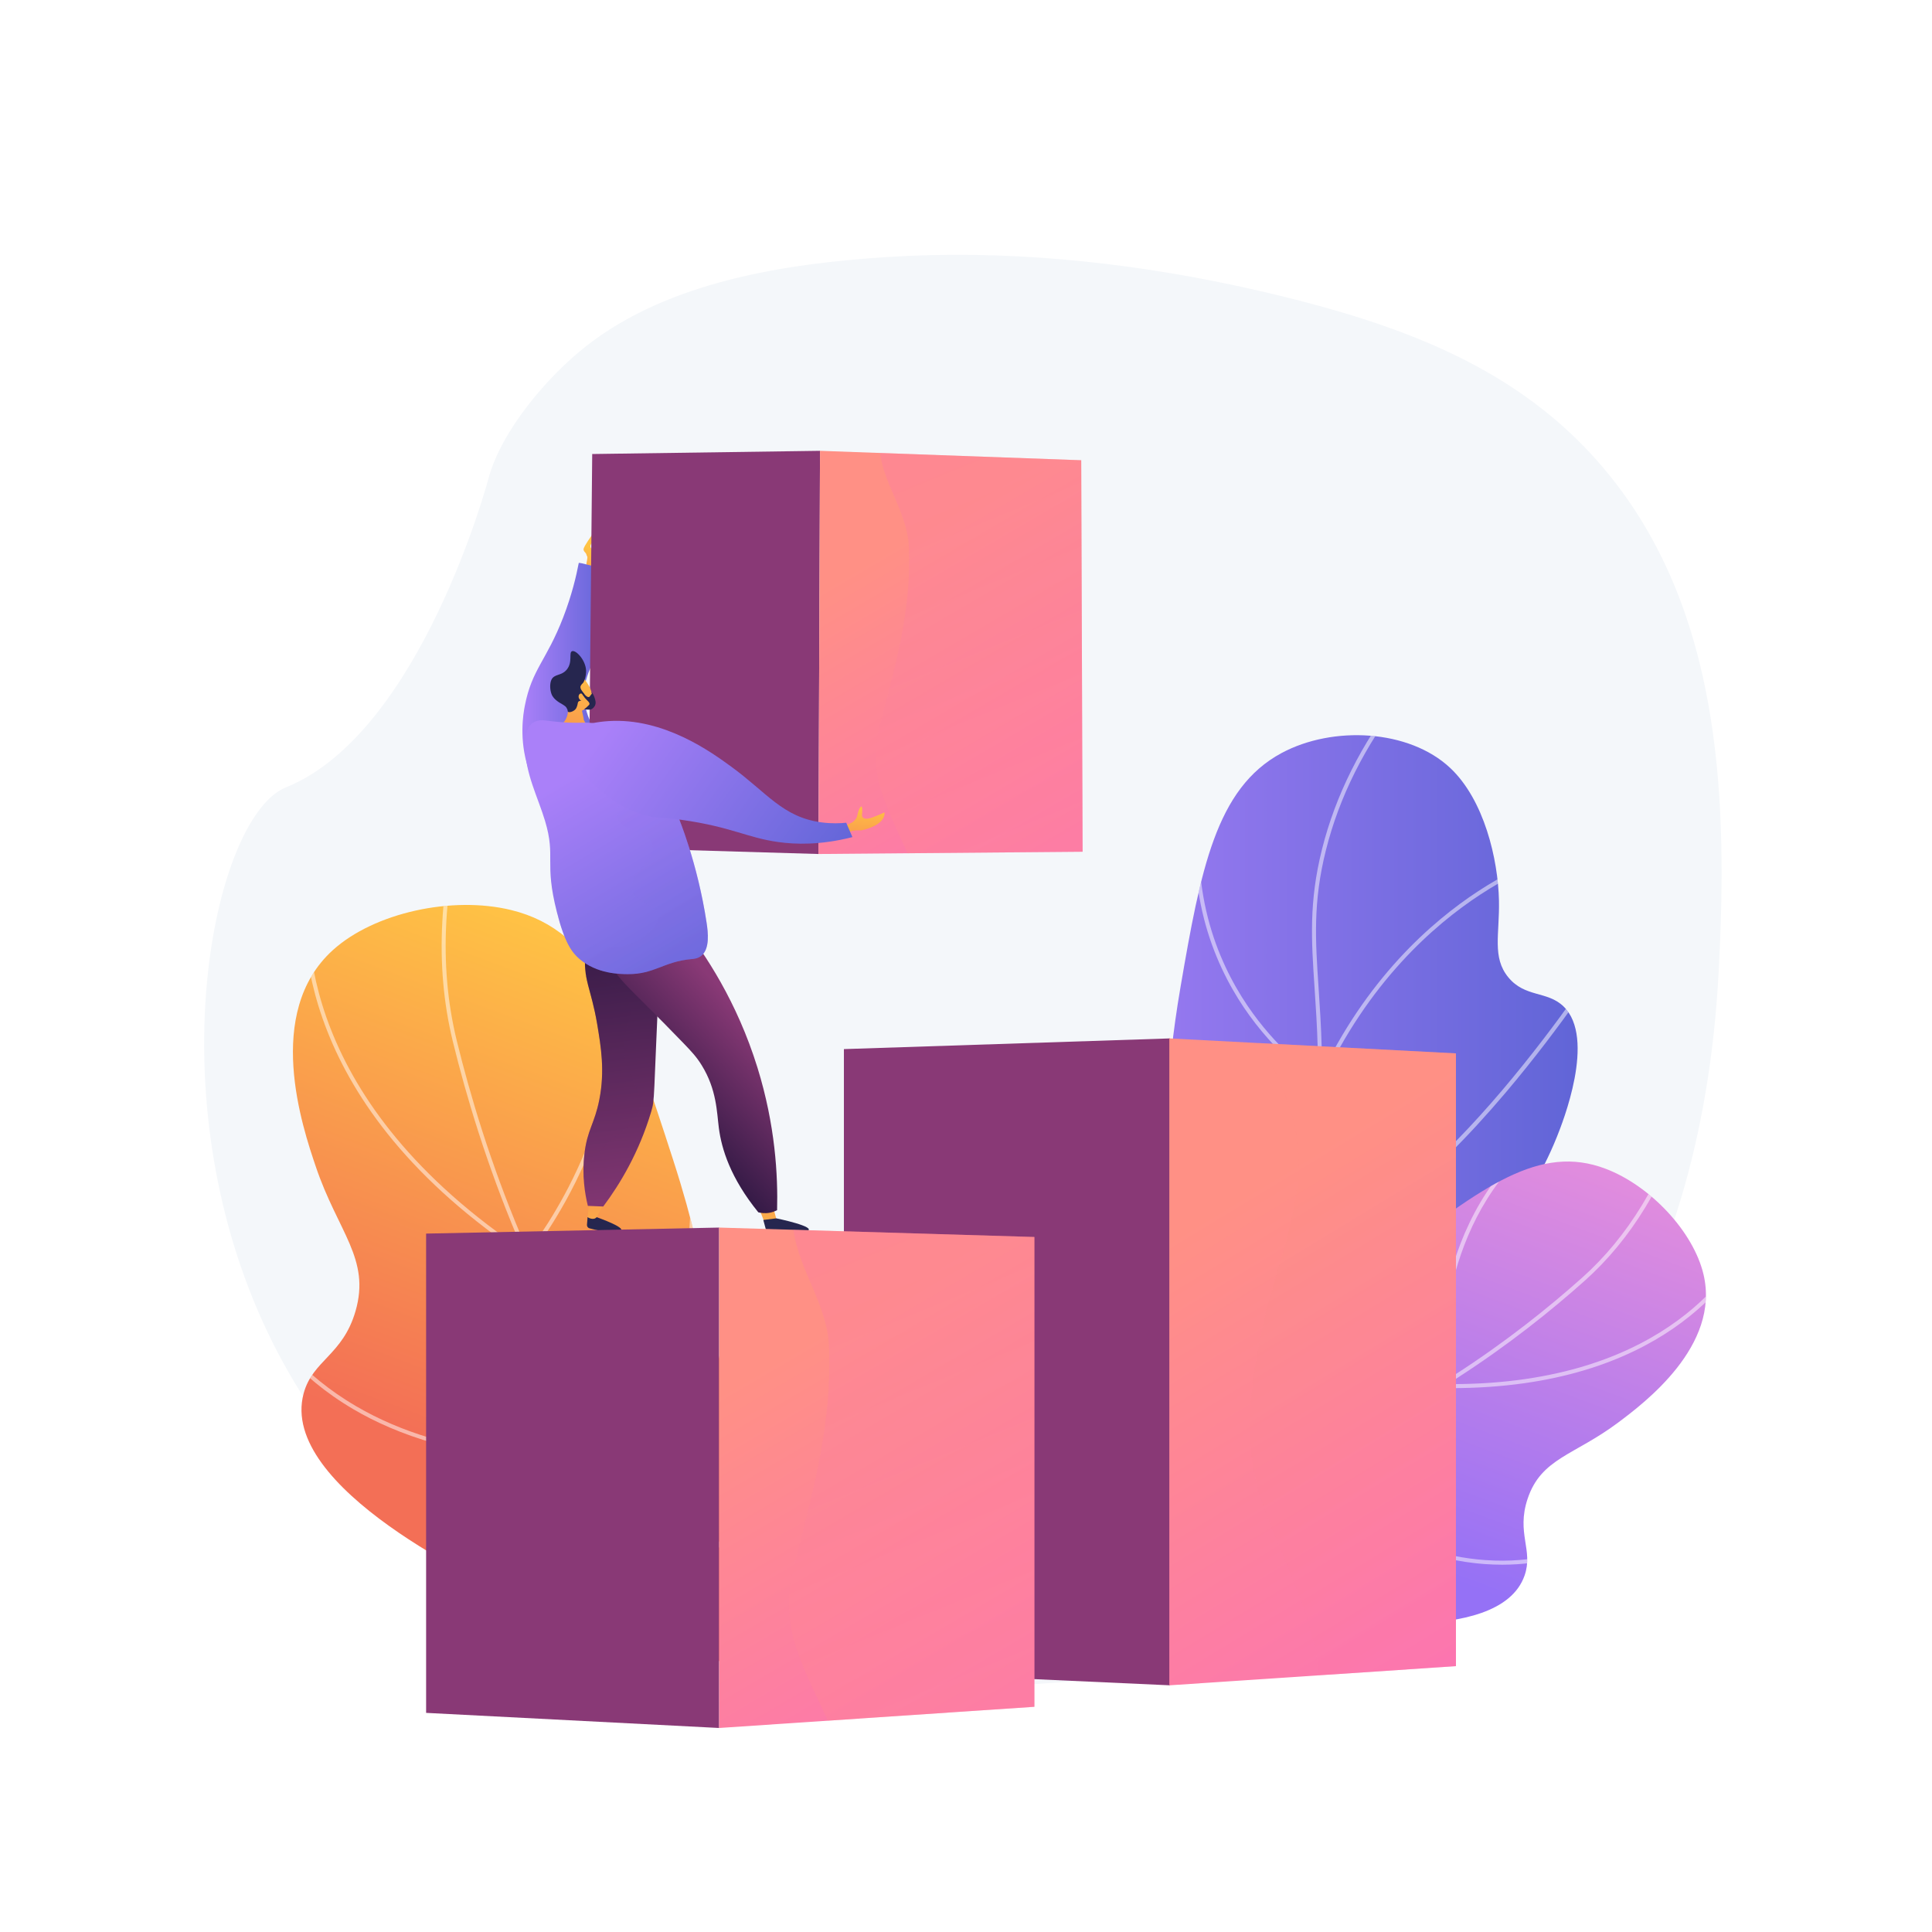
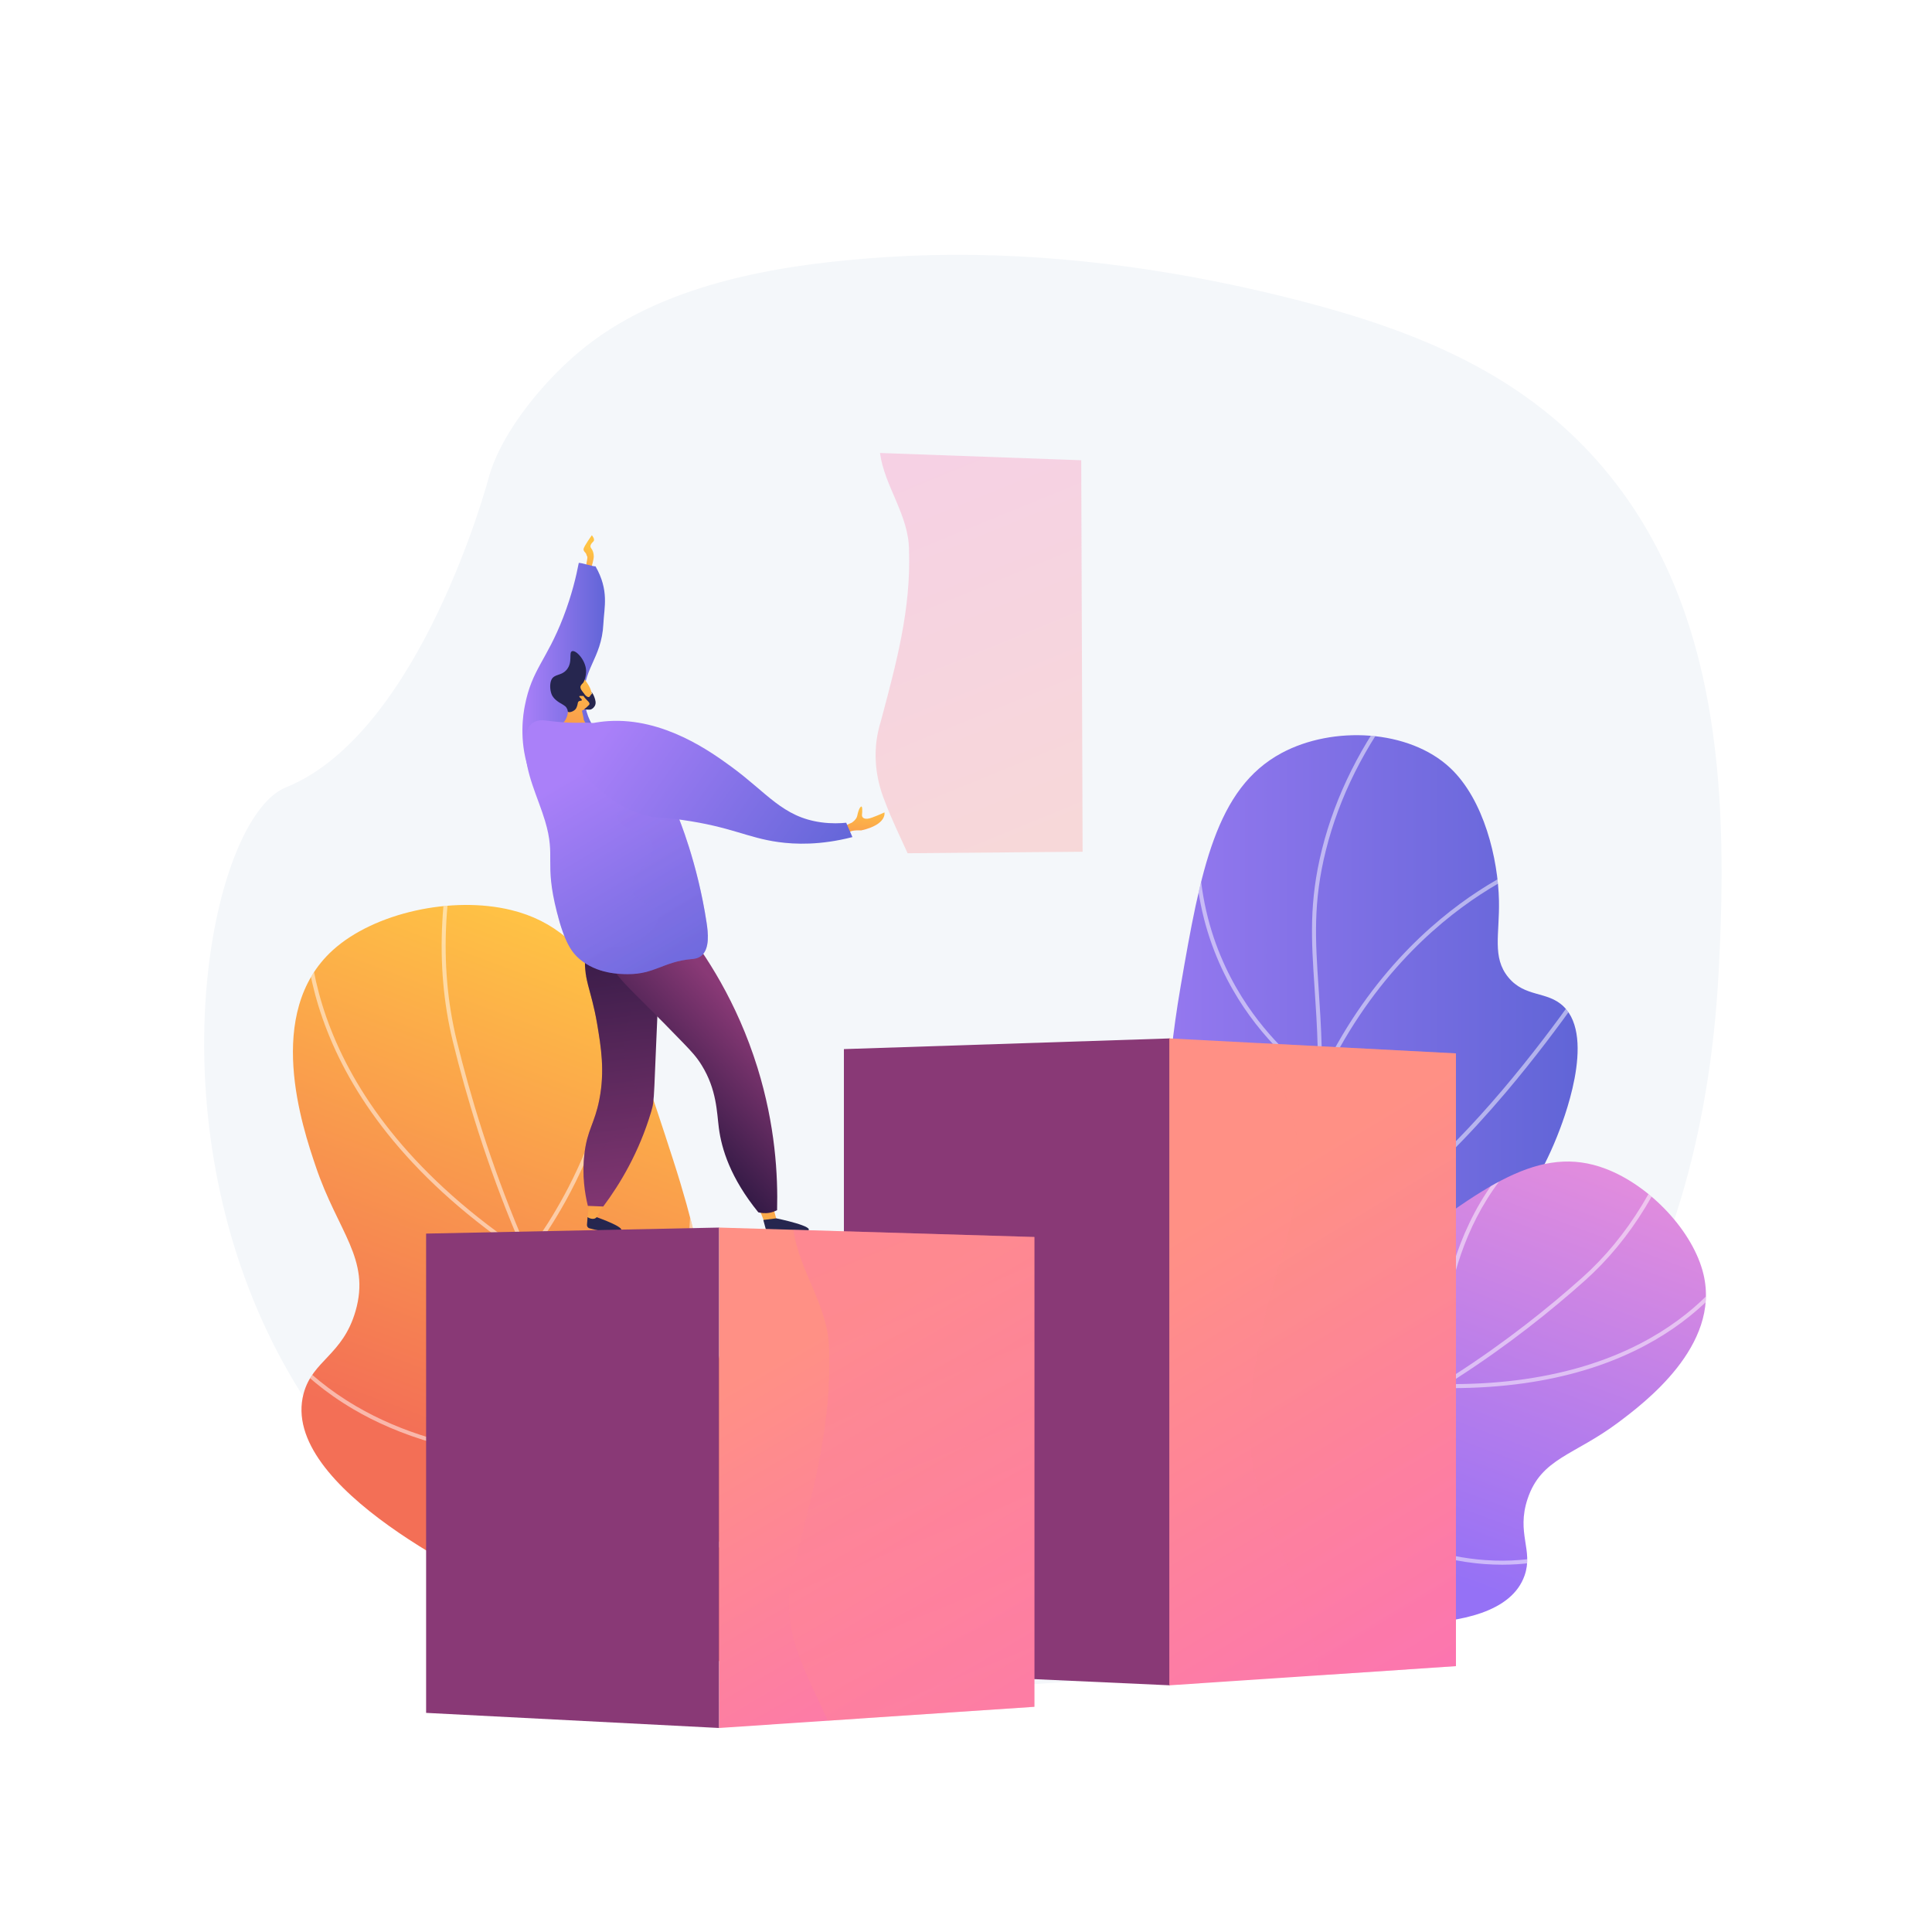
<svg xmlns="http://www.w3.org/2000/svg" xmlns:xlink="http://www.w3.org/1999/xlink" version="1.1" x="0px" y="0px" viewBox="0 0 3710 3710" style="enable-background:new 0 0 3710 3710;" xml:space="preserve">
  <g id="Background">
    <g>
      <g>
        <rect style="fill:#FFFFFF;" width="3710" height="3710" />
      </g>
    </g>
  </g>
  <g id="Illustration">
    <g>
      <path style="fill:#F4F7FA;" d="M2370.574,547.964c-217.931-46.363-444.511-68.584-666.052-54.419    c-196.355,12.554-418.928,46.821-576.938,169.56c-75.302,58.493-165.102,163.598-189.733,256.32    c-0.003,0.011-129.652,488.063-388.946,592.647C289.608,1616.656,109.541,3401.568,2075.88,3227.26    c0,0,1154.921-45.675,1224.46-1361.32c16.799-317.819,7.413-667.211-193.83-932.961    c-154.214-203.645-370.281-294.193-618.568-357.551C2449.156,565.532,2410.007,556.353,2370.574,547.964z" />
      <g>
        <g>
          <defs>
            <path id="SVGID_1_" d="M1717.266,3218.579c-206.996-0.652-470.597-31.016-722.191-147.833       c-64.208-29.812-460.851-213.978-411.995-394.977c17.21-63.758,75.163-73.277,99.662-158.119       c29.029-100.531-33.757-151.513-76.38-277.585c-25.432-75.227-99.862-295.378,32.781-415.548       c79.264-71.81,228.887-104.669,342.252-77.015c166.282,40.561,221.974,203.361,311.441,480.451       c79.309,245.63,57.712,305.517,117.909,481.397C1455.423,2839.88,1540.198,3019.828,1717.266,3218.579z" />
          </defs>
          <linearGradient id="SVGID_00000111151296182259047090000006050875705182809258_" gradientUnits="userSpaceOnUse" x1="1403.303" y1="1882.101" x2="1041.13" y2="2854.25">
            <stop offset="0" style="stop-color:#FFC444" />
            <stop offset="0.996" style="stop-color:#F36F56" />
          </linearGradient>
          <use xlink:href="#SVGID_1_" style="overflow:visible;fill:url(#SVGID_00000111151296182259047090000006050875705182809258_);" />
          <clipPath id="SVGID_00000034058863466941513290000012096106517257357970_">
            <use xlink:href="#SVGID_1_" style="overflow:visible;" />
          </clipPath>
          <g style="opacity:0.5;clip-path:url(#SVGID_00000034058863466941513290000012096106517257357970_);">
            <path style="fill:#FFFFFF;" d="M2249.008,3335.757c-104.161,0-206.104-12.468-305.18-37.413       c-278.656-70.16-519.2-239.774-714.947-504.128c-203.486-274.805-307.612-583.232-359.128-793.581       c-35.898-146.565-27.128-308.222,26.063-480.485l7.356,2.272c-52.774,170.912-61.502,331.19-25.943,476.383       c51.349,209.662,155.114,517.055,357.837,790.83c194.663,262.887,433.757,431.53,710.641,501.245       c207.841,52.331,428.469,49.402,655.734-8.7l1.909,7.457C2483.103,3320.378,2364.686,3335.756,2249.008,3335.757z" />
            <path style="fill:#FFFFFF;" d="M1013.805,2416.243l-2.887-1.907c-443.351-293.013-435.513-624.879-422.549-719.612       c0.254-1.864,0.432-3.076,0.453-3.6l7.698,0.04c0,0.73-0.135,1.753-0.524,4.603c-12.781,93.403-20.444,420.143,416.236,710.204       c10.996-13.968,61.801-80.986,104.172-178.139c43.811-100.456,87.318-254.644,45.79-418.715l7.461-1.889       c42.086,166.265-1.943,322.286-46.288,423.893c-48,109.983-106.771,181.742-107.36,182.454L1013.805,2416.243z" />
            <path style="fill:#FFFFFF;" d="M1071.13,2802.328c-184.36,0-311.977-48.979-391.784-95.742       c-57.207-33.519-96.476-69.494-119.344-93.771c-24.869-26.398-36.031-44.637-36.493-45.4l6.582-3.993       c0.442,0.728,45.518,73.581,153.58,136.777c179.942,105.228,393.844,103.683,542.335,83.607       c10.894-23.535,119.175-267.129,97.809-594.89l-22.708-348.399l7.683-0.5l22.708,348.399       c22.515,345.42-98.215,598.093-99.436,600.604l-0.9,1.85l-2.039,0.279C1172.401,2798.915,1119.785,2802.328,1071.13,2802.328z" />
          </g>
        </g>
      </g>
      <g>
        <g>
          <g>
            <defs>
              <path id="SVGID_00000068667585325100079020000013569345175415322789_" d="M1919.826,2885.727        c84.726-59.268,199.599-158.803,267.349-313.194c88.853-202.481,18.589-321.411,79.741-677.094        c38.666-224.895,67.916-381.455,193.889-449.284c98.719-53.154,245.017-45.454,323.832,28.377        c65.532,61.388,92.083,175.683,93.808,254.783c1.405,64.466-13.607,108.961,17.9,147.357        c32.199,39.24,75.002,25.826,106.06,55.93c62.985,61.049-2.054,223.801-12.566,250.105        c-116.929,292.6-425.75,456.776-561.321,526.768C2316.423,2767.345,2145.26,2841.319,1919.826,2885.727z" />
            </defs>
            <linearGradient id="SVGID_00000106866596846535076650000004534069664469390000_" gradientUnits="userSpaceOnUse" x1="1919.826" y1="2148.744" x2="3029.523" y2="2148.744">
              <stop offset="0" style="stop-color:#AA80F9" />
              <stop offset="0.996" style="stop-color:#6165D7" />
            </linearGradient>
            <use xlink:href="#SVGID_00000068667585325100079020000013569345175415322789_" style="overflow:visible;fill:url(#SVGID_00000106866596846535076650000004534069664469390000_);" />
            <clipPath id="SVGID_00000041282300830907607970000012790010147946433717_">
              <use xlink:href="#SVGID_00000068667585325100079020000013569345175415322789_" style="overflow:visible;" />
            </clipPath>
            <g style="opacity:0.5;clip-path:url(#SVGID_00000041282300830907607970000012790010147946433717_);">
              <path style="fill:#FFFFFF;" d="M1826.623,2930.138l-1.68-7.512c136.634-30.542,256.536-73.154,356.386-126.651        c147.157-78.848,246.179-179.343,294.313-298.696c37.711-93.494,43.781-195.186,52.182-335.933        c6.705-112.371,1.323-192.623-3.424-263.427c-6.213-92.621-11.118-165.778,14.287-267.272        c25.773-102.981,75.219-201.913,146.954-294.049l6.074,4.728c-71.073,91.285-120.049,189.255-145.563,291.191        c-25.108,100.318-20.237,172.942-14.073,264.887c4.766,71.033,10.163,151.543,3.428,264.394        c-8.126,136.159-14.546,243.7-52.723,338.36c-48.829,121.069-149.029,222.879-297.82,302.602        C2084.501,2856.587,1963.937,2899.443,1826.623,2930.138z" />
              <path style="fill:#FFFFFF;" d="M2536.353,2083.483l-3.695-2.29c-0.691-0.429-70.013-43.913-133.001-130.704        c-58.136-80.101-122.748-214.593-100.421-400.435l7.645,0.919c-22.03,183.364,41.68,316.01,99.004,394.996        c53.892,74.254,112.242,116.212,127.187,126.291c89.712-191.942,215.667-302.292,305.83-361.166        c98.489-64.309,176.922-82.854,177.704-83.034l1.729,7.501c-0.771,0.178-78.132,18.515-175.531,82.179        c-89.852,58.733-215.64,169.176-304.624,361.796L2536.353,2083.483z" />
              <path style="fill:#FFFFFF;" d="M2508.944,2386.435l-1.229-2.512c-0.575-1.169-58.271-118.104-139.053-224        c-80.271-105.223-294.753-168.704-296.91-169.334l2.157-7.39c2.18,0.636,219.087,64.842,300.872,172.055        c74.652,97.856,129.679,205.055,138.583,222.75c239.895-37.812,562.586-540.035,565.83-545.124l6.488,4.138        c-0.816,1.283-83.067,129.794-194.182,260.915c-149.566,176.498-277.343,273.43-379.786,288.103L2508.944,2386.435z" />
              <path style="fill:#FFFFFF;" d="M2237.95,2780.95c-4.567,0-7.036-0.053-7.194-0.057l-7.672-0.191l4.74-6.033        c73.351-93.446,80.252-201.705,20.511-321.77c-44.774-89.983-112.28-153.116-112.956-153.744l5.232-5.646        c0.684,0.635,69.096,64.584,114.52,155.773c59.117,118.674,53.358,230.514-16.527,323.97        c27.672-0.027,127.585-2.04,255.685-26.996c138.861-27.052,340.199-87.367,510.814-221.093l331.562-259.878l4.751,6.059        l-331.562,259.878c-171.881,134.717-374.543,195.424-514.291,222.628C2366.012,2779.071,2265.061,2780.95,2237.95,2780.95z" />
            </g>
          </g>
        </g>
        <g>
          <g>
            <defs>
              <path id="SVGID_00000144318655584596328590000017761649723407941022_" d="M1947.867,2872.045        c134.858,92.005,319.781,189.97,535.503,226.371c55.053,9.29,395.142,66.677,444.203-72.806        c17.281-49.133-16.143-81.199,5.815-147.294c26.018-78.317,89.6-83.424,173.603-146.35        c50.124-37.548,196.813-147.432,164.242-284.782c-19.464-82.076-102.061-170.248-188.106-202.891        c-126.211-47.881-235.11,33.086-417,173.271c-161.239,124.269-173.94,172.845-291.608,260.304        C2287.189,2742.776,2151.725,2821.904,1947.867,2872.045z" />
            </defs>
            <linearGradient id="SVGID_00000074440870706845662240000008807178315674631557_" gradientUnits="userSpaceOnUse" x1="2822.52" y1="2130.217" x2="2521.956" y2="2936.994">
              <stop offset="0.004" style="stop-color:#E38DDD" />
              <stop offset="1" style="stop-color:#9571F6" />
            </linearGradient>
            <use xlink:href="#SVGID_00000144318655584596328590000017761649723407941022_" style="overflow:visible;fill:url(#SVGID_00000074440870706845662240000008807178315674631557_);" />
            <clipPath id="SVGID_00000060030612207742664360000018337528549388693687_">
              <use xlink:href="#SVGID_00000144318655584596328590000017761649723407941022_" style="overflow:visible;" />
            </clipPath>
            <g style="opacity:0.5;clip-path:url(#SVGID_00000060030612207742664360000018337528549388693687_);">
              <path style="fill:#FFFFFF;" d="M2085.606,2880.604c-111.069,0-218.283-19.031-320.925-57.106        c-159.573-59.192-302.629-160.256-425.195-300.383l5.796-5.069c121.71,139.153,263.718,239.493,422.075,298.235        c210.953,78.248,441.504,75.371,685.255-8.543c253.907-87.414,458.531-240.846,585.477-354.168        c87.841-78.416,153.656-186.386,195.614-320.913l7.352,2.293c-42.383,135.875-108.946,245.006-197.839,324.363        c-127.472,113.792-332.979,267.872-588.097,355.703C2328.125,2858.737,2204.652,2880.604,2085.606,2880.604z" />
              <path style="fill:#FFFFFF;" d="M2786.982,2665.615c-6.89,0.001-13.783-0.061-20.823-0.187l-3.462-0.061l-0.304-3.447        c-0.064-0.726-6.24-73.732,11.689-166.776c16.565-85.98,57.674-207.249,159.448-296.697l5.082,5.783        c-180.304,158.47-170.78,420.465-168.788,453.56c412.412,6.197,552.904-209.124,586.221-275.404        c0.913-1.814,1.507-2.937,1.77-3.318l6.382,4.299c-0.222,0.364-0.635,1.207-1.274,2.477        C3329.569,2452.191,3190.414,2665.59,2786.982,2665.615z" />
              <path style="fill:#FFFFFF;" d="M2884.772,3004.691c-10.645,0-21.853-0.374-33.603-1.22        c-92.092-6.627-235.49-45.095-395.652-190.723l-1.522-1.385l0.304-2.034c0.327-2.181,34.7-220.564,203.706-435.233        l170.333-216.352l6.052,4.762l-170.333,216.351c-159.109,202.096-197.952,407.145-201.812,429.601        c87.589,79.3,225.789,175.555,389.476,187.335c98.177,7.06,159.523-20.022,160.128-20.299l3.165,7.018        C3012.76,2983.531,2964.818,3004.691,2884.772,3004.691z" />
            </g>
          </g>
        </g>
      </g>
      <g>
        <g>
          <linearGradient id="SVGID_00000114781557900252890510000017692777636739925142_" gradientUnits="userSpaceOnUse" x1="4511.922" y1="1500.792" x2="2642.267" y2="2296.093" gradientTransform="matrix(1 0.022 0 1 0 -14.429)">
            <stop offset="0" style="stop-color:#311944" />
            <stop offset="1" style="stop-color:#893976" />
          </linearGradient>
          <polygon style="fill:url(#SVGID_00000114781557900252890510000017692777636739925142_);" points="2246.739,3236.305       1620.547,3207.802 1620.547,2014.574 2246.739,1994.045     " />
          <linearGradient id="SVGID_00000046335340041093904100000011384266979038906043_" gradientUnits="userSpaceOnUse" x1="2334.264" y1="2322.744" x2="2972.046" y2="3372.698">
            <stop offset="0" style="stop-color:#FF9085" />
            <stop offset="1" style="stop-color:#FB6FBB" />
          </linearGradient>
          <polygon style="fill:url(#SVGID_00000046335340041093904100000011384266979038906043_);" points="2795.83,2022.797       2795.83,3199.484 2531.084,3217.188 2245.437,3236.317 2245.437,1994.045 2415.962,2002.936     " />
        </g>
        <linearGradient id="SVGID_00000014604788137247918280000010561653645004209579_" gradientUnits="userSpaceOnUse" x1="2480.72" y1="2318.622" x2="3071.74" y2="3291.592">
          <stop offset="0" style="stop-color:#FF9085" />
          <stop offset="1" style="stop-color:#FB6FBB" />
        </linearGradient>
        <path style="opacity:0.3;fill:url(#SVGID_00000014604788137247918280000010561653645004209579_);" d="M2795.83,2022.797v1176.687     l-264.093,17.705c-6.119-119.701-83.859-248.408-114.111-352.021c-31.985-109.501-15.295-210.997,7.723-320.536     c26.557-126.283,92.75-256.953,59.343-388.008c-13.24-52.076-37.049-106.499-68.034-153.687L2795.83,2022.797z" />
      </g>
      <g>
        <linearGradient id="SVGID_00000112631375902108719240000015590962267104264863_" gradientUnits="userSpaceOnUse" x1="-879.627" y1="2413.693" x2="-878.367" y2="2160.541" gradientTransform="matrix(1 0 0 1 2353.704 0)">
          <stop offset="0" style="stop-color:#FFC444" />
          <stop offset="0.996" style="stop-color:#F36F56" />
        </linearGradient>
        <path style="fill:url(#SVGID_00000112631375902108719240000015590962267104264863_);" d="M1457.842,2320.893l9.155,23.601     c0,0,12.187,3.85,24.135-2.438l-6.525-24.016L1457.842,2320.893z" />
        <linearGradient id="SVGID_00000147178332401065564300000005240439458372198796_" gradientUnits="userSpaceOnUse" x1="38.917" y1="1022.321" x2="6.594" y2="1122.23" gradientTransform="matrix(0.953 0.304 -0.304 0.953 1411.384 70.764)">
          <stop offset="0" style="stop-color:#FFC444" />
          <stop offset="0.996" style="stop-color:#F36F56" />
        </linearGradient>
        <path style="fill:url(#SVGID_00000147178332401065564300000005240439458372198796_);" d="M1126.064,1084.712     c-0.483-2.864,2.914-13.635,1.512-16.123c-2.299-4.08-0.873-4.669-4.171-7.994c-1.692-1.705-3.148-3.943-2.801-6.413     c0.763-5.434,15.929-26.347,15.929-26.347s7.036,7.891,2.855,11.931c-4.18,4.04-7.617,8.756-4.16,13.039     c3.457,4.282,4.896,9.88,4.991,15.634c0.096,5.754-4.692,21.715-4.692,21.715S1127.22,1091.575,1126.064,1084.712z" />
        <linearGradient id="SVGID_00000171701028236969499690000007782432600167901102_" gradientUnits="userSpaceOnUse" x1="-1350.528" y1="1305.45" x2="-1190.442" y2="1305.45" gradientTransform="matrix(1 0 0 1 2353.704 0)">
          <stop offset="0" style="stop-color:#AA80F9" />
          <stop offset="0.996" style="stop-color:#6165D7" />
        </linearGradient>
        <path style="fill:url(#SVGID_00000171701028236969499690000007782432600167901102_);" d="M1111.415,1080.922     c-4.638,24.396-13.213,61.399-29.807,104.377c-32.287,83.628-60.004,99.399-73.723,169.577     c-3.305,16.9-11.274,64.975,6.176,119.374c7.447,23.214,13.887,42.381,30.986,51.002     c36.903,18.605,106.592-20.407,116.988-67.493c8.873-40.193-33.044-51.899-39.491-111.237     c-6.521-60.019,32.86-80.319,36.116-148.612c1.523-31.95,11.419-63.906-15.087-110.373     C1138.324,1087.91,1116.664,1080.549,1111.415,1080.922z" />
        <g>
          <g>
            <linearGradient id="SVGID_00000173155764084494622900000007489960007743571647_" gradientUnits="userSpaceOnUse" x1="3804.067" y1="198.652" x2="2440.947" y2="778.487" gradientTransform="matrix(1 0.022 0 1 0 -14.429)">
              <stop offset="0" style="stop-color:#311944" />
              <stop offset="1" style="stop-color:#893976" />
            </linearGradient>
-             <polygon style="fill:url(#SVGID_00000173155764084494622900000007489960007743571647_);" points="1571.666,1639.929        1129.816,1626.87 1137.222,871.849 1574.657,865.699      " />
            <linearGradient id="SVGID_00000134218390484180599490000002484100705484622510_" gradientUnits="userSpaceOnUse" x1="1700.865" y1="1033.683" x2="2142.052" y2="1759.991" gradientTransform="matrix(1 0.022 0 1 0 -14.429)">
              <stop offset="0" style="stop-color:#FF9085" />
              <stop offset="1" style="stop-color:#FB6FBB" />
            </linearGradient>
-             <polygon style="fill:url(#SVGID_00000134218390484180599490000002484100705484622510_);" points="2078.92,1635.572        1571.666,1639.929 1574.657,865.699 2076.277,883.797      " />
          </g>
          <linearGradient id="SVGID_00000147221010461552511660000016788767461771865755_" gradientUnits="userSpaceOnUse" x1="1672.524" y1="685.642" x2="2083.769" y2="1690.909">
            <stop offset="0" style="stop-color:#FB6FBB" />
            <stop offset="1" style="stop-color:#FF9085" />
          </linearGradient>
          <path style="opacity:0.29;fill:url(#SVGID_00000147221010461552511660000016788767461771865755_);" d="M2076.277,883.797      l-386.418-13.942c8.498,64.151,55.78,119.62,55.689,187.169c3.961,113.634-24.97,218.441-53.887,327.238      c-16.492,52.243-12.523,105.442,7.886,155.516c12.475,33.432,28.575,65.963,43.3,98.682l336.074-2.888L2076.277,883.797z" />
        </g>
        <path style="fill:#26264F;" d="M1128.333,2337.329l-1.201,14.498c-0.26,3.143,1.716,6.025,4.754,6.871     c10.701,2.979,35.844,8.993,55.487,6.052c25.652-3.84-41.6-27.421-41.6-27.421H1128.333z" />
        <linearGradient id="SVGID_00000134220467697143669830000008195324965323431046_" gradientUnits="userSpaceOnUse" x1="-1210.447" y1="2423.65" x2="-1209.141" y2="2161.132" gradientTransform="matrix(1 0 0 1 2353.704 0)">
          <stop offset="0" style="stop-color:#FFC444" />
          <stop offset="0.996" style="stop-color:#F36F56" />
        </linearGradient>
        <path style="fill:url(#SVGID_00000134220467697143669830000008195324965323431046_);" d="M1131.47,2309.888l-3.137,27.44     c0,0,10.85,7.353,17.439,0l13.392-24.935L1131.47,2309.888z" />
        <path style="fill:#26264F;" d="M1465.752,2342.668l4.447,16.404c1.362,4.382,5.238,7.49,9.811,7.869     c16.013,1.328,53.147,3.542,69.623-2.735c21.314-8.119-58.821-24.639-58.821-24.639L1465.752,2342.668z" />
        <linearGradient id="SVGID_00000064326259249504197460000010141534208125349290_" gradientUnits="userSpaceOnUse" x1="-1190.807" y1="1769.844" x2="-1125.724" y2="2360.414" gradientTransform="matrix(1 0 0 1 2353.704 0)">
          <stop offset="0" style="stop-color:#311944" />
          <stop offset="1" style="stop-color:#893976" />
        </linearGradient>
        <path style="fill:url(#SVGID_00000064326259249504197460000010141534208125349290_);" d="M1147.54,1758.215     c-8.641,16.261-19.329,41.006-23.058,72.234c-5.818,48.723,10.775,67.461,22.288,136.197     c7.328,43.746,15.004,89.574,4.151,144.883c-9.171,46.745-23.201,57.573-28.692,104.677c-4.787,41.063,0.859,75.883,6.629,99.432     c9.844,0.4,19.686,0.805,29.529,1.205c32.255-43.059,68.68-103.731,92.052-181.878c7.327-24.495,3.971-19.284,15.818-268.882     c1.278-26.929,2.81-58.463-18.079-81.957C1219.332,1751.69,1166.634,1755.843,1147.54,1758.215z" />
        <linearGradient id="SVGID_00000008839798831123862820000018401441627496039863_" gradientUnits="userSpaceOnUse" x1="-1103.794" y1="2115.769" x2="-922.205" y2="1950.249" gradientTransform="matrix(1 0 0 1 2353.704 0)">
          <stop offset="0" style="stop-color:#311944" />
          <stop offset="1" style="stop-color:#893976" />
        </linearGradient>
-         <path style="fill:url(#SVGID_00000008839798831123862820000018401441627496039863_);" d="M1186.911,1744.557     c-25.082,18.291-26.301,60.154-20.891,86.777c8.649,42.565,36.577,57.668,146.58,172.011     c15.761,16.384,25.064,26.351,34.952,42.362c28.827,46.68,28.953,90.294,32.878,120.482     c5.218,40.135,22.283,96.014,75.791,161.827c4.659,1.191,12.721,2.571,22.357,0.677c5.725-1.125,10.334-3.074,13.659-4.821     c1.761-65.789-3.27-162.938-37.764-273.99c-39.386-126.795-100.599-218.332-143.826-273.189     C1265.971,1735.349,1214.186,1724.666,1186.911,1744.557z" />
+         <path style="fill:url(#SVGID_00000008839798831123862820000018401441627496039863_);" d="M1186.911,1744.557     c-25.082,18.291-26.301,60.154-20.891,86.777c8.649,42.565,36.577,57.668,146.58,172.011     c15.761,16.384,25.064,26.351,34.952,42.362c28.827,46.68,28.953,90.294,32.878,120.482     c5.218,40.135,22.283,96.014,75.791,161.827c4.659,1.191,12.721,2.571,22.357,0.677c5.725-1.125,10.334-3.074,13.659-4.821     c1.761-65.789-3.27-162.938-37.764-273.99c-39.386-126.795-100.599-218.332-143.826-273.189     C1265.971,1735.349,1214.186,1724.666,1186.911,1744.557" />
        <linearGradient id="SVGID_00000099642705627206050380000014820955046485297538_" gradientUnits="userSpaceOnUse" x1="-2819.512" y1="1026.038" x2="-2881.752" y2="1147.519" gradientTransform="matrix(0.923 -0.384 0.384 0.923 3873.079 -485.461)">
          <stop offset="0" style="stop-color:#FFC444" />
          <stop offset="0.996" style="stop-color:#F36F56" />
        </linearGradient>
        <path style="fill:url(#SVGID_00000099642705627206050380000014820955046485297538_);" d="M1635.832,1579.683     c0,0,8.634-5.576,10.197-12.666c1.564-7.091,3.194-14.21,6.87-17.67c3.676-3.459,3.068,9.032,2.376,15.117     c-0.692,6.085,5.108,10.745,19.073,5.595c13.965-5.149,24.061-9.996,24.061-9.996s5.457,23.267-44.69,34.559     c0,0-16.647-1.149-22.081,2.874c-5.434,4.022-2.747,1.141-2.747,1.141l-6.41-12.879L1635.832,1579.683z" />
        <g>
          <linearGradient id="SVGID_00000134210238585203821550000011570155480232979091_" gradientUnits="userSpaceOnUse" x1="-1060.911" y1="1279.092" x2="-898.094" y2="1483.936" gradientTransform="matrix(-0.951 0.31 0.31 0.951 -256.834 395.14)">
            <stop offset="0" style="stop-color:#FFC444" />
            <stop offset="0.996" style="stop-color:#F36F56" />
          </linearGradient>
          <path style="fill:url(#SVGID_00000134210238585203821550000011570155480232979091_);" d="M1136.148,1345.484      c3.216-14.495-4.518-27.325-6.219-30.088c-7.122-11.567-8.869-13.104-12.067-14.999l-4.432-2.408c0,0-0.254-0.086-0.521-0.164      c-2.805-0.827-12.197-0.593-14.073-0.083c-5.997,1.631-11.091,26.708-7.316,61.555c-0.178,1.347-0.347,2.703-0.506,4.07      c-0.177,1.521-0.341,3.034-0.49,4.537c-1.23,12.35-8.876,23.153-20.05,28.557c-21.337,10.321-23.834,14.972-23.265,17.198      c1.484,5.808,26.347,4.959,44.249,1.879c39.04-6.716,62.699,6.297,60.254-0.594c-1.064-3-22.039-13.384-31.262-33.692      c2.297,5.056-1.937-10.936-2.906-16.404C1119.922,1363.441,1133.78,1356.163,1136.148,1345.484z" />
          <path style="fill:#26264F;" d="M1125.457,1287.366c0.563,10.83-3.9,22.675-6.397,24.677c-0.321,0.26-2.129,1.856-3.685,4.501      c-0.212,0.36-0.393,0.778-0.546,1.314c-1.994,6.954,9.298,14.384,7.374,17.555c-1.397,2.3-8.935-0.256-9.705,1.706      c-0.727,1.847,5.607,5.238,4.788,7.447c-0.618,1.668-4.471,0.386-6.711,3.012c-1.117,1.308-0.714,2.274-1.761,6.142      c-0.592,2.188-1.455,4.593-2.153,5.943c-3.391,6.564-13.86,9.472-16.04,7.041c-0.606-0.678-0.152-1.301-0.863-3.648      c0,0-0.659-2.175-2.335-4.641c-2.394-3.521-7.829-5.834-13.382-9.384c-10.282-6.575-13.305-12.495-14.225-14.502      c-0.327-0.715-0.537-1.255-0.687-1.646c-3.013-7.838-3.672-19.56-0.483-26.968c5.344-12.409,19.219-7.425,29.656-20.004      c12.042-14.513,3.372-32.961,10.206-35.43C1106.039,1247.761,1124.417,1267.342,1125.457,1287.366z" />
          <linearGradient id="SVGID_00000139986165820309970350000011579989298157758600_" gradientUnits="userSpaceOnUse" x1="-1053.428" y1="1273.144" x2="-890.612" y2="1477.987" gradientTransform="matrix(-0.951 0.31 0.31 0.951 -256.834 395.14)">
            <stop offset="0" style="stop-color:#FFC444" />
            <stop offset="0.996" style="stop-color:#F36F56" />
          </linearGradient>
-           <path style="fill:url(#SVGID_00000139986165820309970350000011579989298157758600_);" d="M1118.17,1333.083      c-2.856-3.5-7.329,0.184-7.096,4.903c0.234,4.72,5.076,9.372,9.459,8.195C1124.916,1345.004,1122.012,1337.793,1118.17,1333.083      z" />
          <path style="fill:#26264F;" d="M1115.581,1325.309l6.599,7.669c0,0,7.18,9.445,10.757,3.856      c2.923-4.567,3.748-4.515,3.953-4.342c0.039,0.033,0.052,0.085,0.06,0.082c0.055-0.018-0.585-2.16-1.157-4.043      c1.769,2.263,4.238,5.954,5.89,11.013c1.605,4.914,3.323,10.175,0.794,15.46c-0.147,0.306-2.945,5.938-8.66,7.578      c0,0-2.248,0.646-11.958-0.515c0,0,10.09-8.208,10.151-10.03c0.163-4.951-6.818-7.237-12.45-17.059      C1117.387,1331.191,1116.227,1327.712,1115.581,1325.309z" />
        </g>
        <linearGradient id="SVGID_00000132086940876801662990000006000735308950750355_" gradientUnits="userSpaceOnUse" x1="-1358.36" y1="1512.641" x2="-1079.446" y2="1962.503" gradientTransform="matrix(1 0.015 -0.015 1 2468.263 2.656)">
          <stop offset="0" style="stop-color:#AA80F9" />
          <stop offset="0.996" style="stop-color:#6165D7" />
        </linearGradient>
        <path style="fill:url(#SVGID_00000132086940876801662990000006000735308950750355_);" d="M1243.603,1440.988     c-17.203-14.616-44.928-34.249-83.221-46.874c-39.386-12.982-35.133-0.48-111.454-10.382c-6.098-0.792-16.767-1.874-25.755,4.306     c-13.694,9.421-15.21,30.277-15.048,44.707c0.598,53.196,24.895,98.009,38.65,144.075c20.993,70.306-2.192,77.813,22.731,175.233     c14.88,58.163,28.617,76.877,43.294,89.412c33.911,28.96,77.726,29.105,93.047,29.156c51.423,0.171,68.059-24.095,122.704-28.971     c3.981-0.355,11.194-0.878,17.705-5.868c17.453-13.378,13.255-46.253,10.655-63.544     c-17.426-115.887-54.473-203.644-54.473-203.644C1288.192,1534.849,1268.76,1491.223,1243.603,1440.988z" />
        <linearGradient id="SVGID_00000059302567377497039910000002381380452593301660_" gradientUnits="userSpaceOnUse" x1="-1359.28" y1="1513.217" x2="-1080.37" y2="1963.073" gradientTransform="matrix(1 0.015 -0.015 1 2468.263 2.656)">
          <stop offset="0" style="stop-color:#AA80F9" />
          <stop offset="0.996" style="stop-color:#6165D7" />
        </linearGradient>
        <path style="opacity:0.3;fill:url(#SVGID_00000059302567377497039910000002381380452593301660_);" d="M1356.912,1772.24     c-17.426-115.89-54.473-203.644-54.473-203.644c-11.947-28.302-27.596-63.618-47.154-103.885     c-65.576,60.366-76.154,91.617-68.503,108.912c11.021,24.91,60.487,22.362,66.369,50.62     c6.312,30.328-46.543,53.067-39.371,84.366c5.993,26.158,46.451,25.737,49.495,49.495c2.881,22.485-30.243,47.109-57.369,56.245     c-43.312,14.588-82.42-6.578-92.241-12.374c-19.696-11.627-33.076-27.239-42.165-42.425     c14.119,52.241,27.283,69.94,41.302,81.915c33.912,28.961,77.726,29.106,93.047,29.159c51.424,0.171,68.059-24.097,122.704-28.97     c3.981-0.356,11.194-0.879,17.705-5.87C1363.71,1822.403,1359.511,1789.531,1356.912,1772.24z" />
        <linearGradient id="SVGID_00000018921339394171406080000000301016602643155112_" gradientUnits="userSpaceOnUse" x1="-3219.071" y1="693.526" x2="-2940.108" y2="1143.467" gradientTransform="matrix(0.923 -0.384 0.384 0.923 3873.079 -485.461)">
          <stop offset="0" style="stop-color:#AA80F9" />
          <stop offset="0.996" style="stop-color:#6165D7" />
        </linearGradient>
        <path style="fill:url(#SVGID_00000018921339394171406080000000301016602643155112_);" d="M1066.803,1413.905     c22.478-11.727,57.567-26.362,101.559-29.198c106.407-6.859,197.63,59.651,236.25,87.811     c68.148,49.689,98.225,96.333,171.915,106.544c20.374,2.822,37.468,1.944,48.447,0.828c3.972,9.189,7.944,18.378,11.916,27.567     c-61.665,15.822-109.794,14.034-142.206,9.547c-59.906-8.297-90.238-29.154-184.956-42.534     c-41.229-5.825-41.373-2.706-60.391-6.581C1200.851,1558.002,1135.162,1524.14,1066.803,1413.905z" />
        <linearGradient id="SVGID_00000138557298900111334270000002650085921034530472_" gradientUnits="userSpaceOnUse" x1="-1223.565" y1="1773.454" x2="-1158.482" y2="2364.021" gradientTransform="matrix(1 0 0 1 2353.704 0)">
          <stop offset="0" style="stop-color:#311944" />
          <stop offset="1" style="stop-color:#893976" />
        </linearGradient>
        <path style="opacity:0.3;fill:url(#SVGID_00000138557298900111334270000002650085921034530472_);" d="M1227.086,2135.055     c13.283-46.378-35.639-70.511-27.319-141.418c3.819-32.546,15.459-38.808,11.249-57.852     c-6.638-30.027-43.287-49.33-85.631-62.051c4.201,24.496,13.872,48.059,21.385,92.912c7.328,43.746,15.004,89.574,4.151,144.883     c-9.171,46.745-23.201,57.573-28.692,104.677c-2.042,17.513-2.117,33.798-1.163,48.652c5.622-14.323,13.34-29.571,24.063-44.636     C1182.028,2168.388,1216.492,2172.041,1227.086,2135.055z" />
      </g>
      <g>
        <g>
          <linearGradient id="SVGID_00000010283628457942471180000017132626994550537603_" gradientUnits="userSpaceOnUse" x1="4161.774" y1="1531.321" x2="2460.764" y2="2254.885" gradientTransform="matrix(1 0.022 0 1 0 -14.429)">
            <stop offset="0" style="stop-color:#311944" />
            <stop offset="1" style="stop-color:#893976" />
          </linearGradient>
          <polygon style="fill:url(#SVGID_00000010283628457942471180000017132626994550537603_);" points="1380.924,3318.228       818.26,3289.212 818.26,2368.858 1380.924,2357.291     " />
          <linearGradient id="SVGID_00000173152124047709361880000002186141239950250652_" gradientUnits="userSpaceOnUse" x1="1528.356" y1="2568.711" x2="2056.356" y2="3437.936" gradientTransform="matrix(1 0.022 0 1 0 -14.429)">
            <stop offset="0" style="stop-color:#FF9085" />
            <stop offset="1" style="stop-color:#FB6FBB" />
          </linearGradient>
          <polygon style="fill:url(#SVGID_00000173152124047709361880000002186141239950250652_);" points="1986.364,3277.51       1380.924,3318.228 1380.924,2357.291 1986.364,2375.368     " />
        </g>
        <linearGradient id="SVGID_00000021816929376755179740000000489693881092239269_" gradientUnits="userSpaceOnUse" x1="1500.359" y1="2142.451" x2="1991.812" y2="3343.781">
          <stop offset="0" style="stop-color:#FB6FBB" />
          <stop offset="1" style="stop-color:#FF9085" />
        </linearGradient>
        <path style="opacity:0.29;fill:url(#SVGID_00000021816929376755179740000000489693881092239269_);" d="M1986.364,2375.368     l-462.745-13.817c10.597,79.701,68.486,147.694,68.486,231.126c4.995,139.845-29.967,269.701-64.928,404.552     c-19.978,64.928-14.983,129.856,9.989,189.79c15.219,39.951,34.781,78.454,52.624,117.163l396.574-26.672V2375.368z" />
      </g>
    </g>
  </g>
</svg>